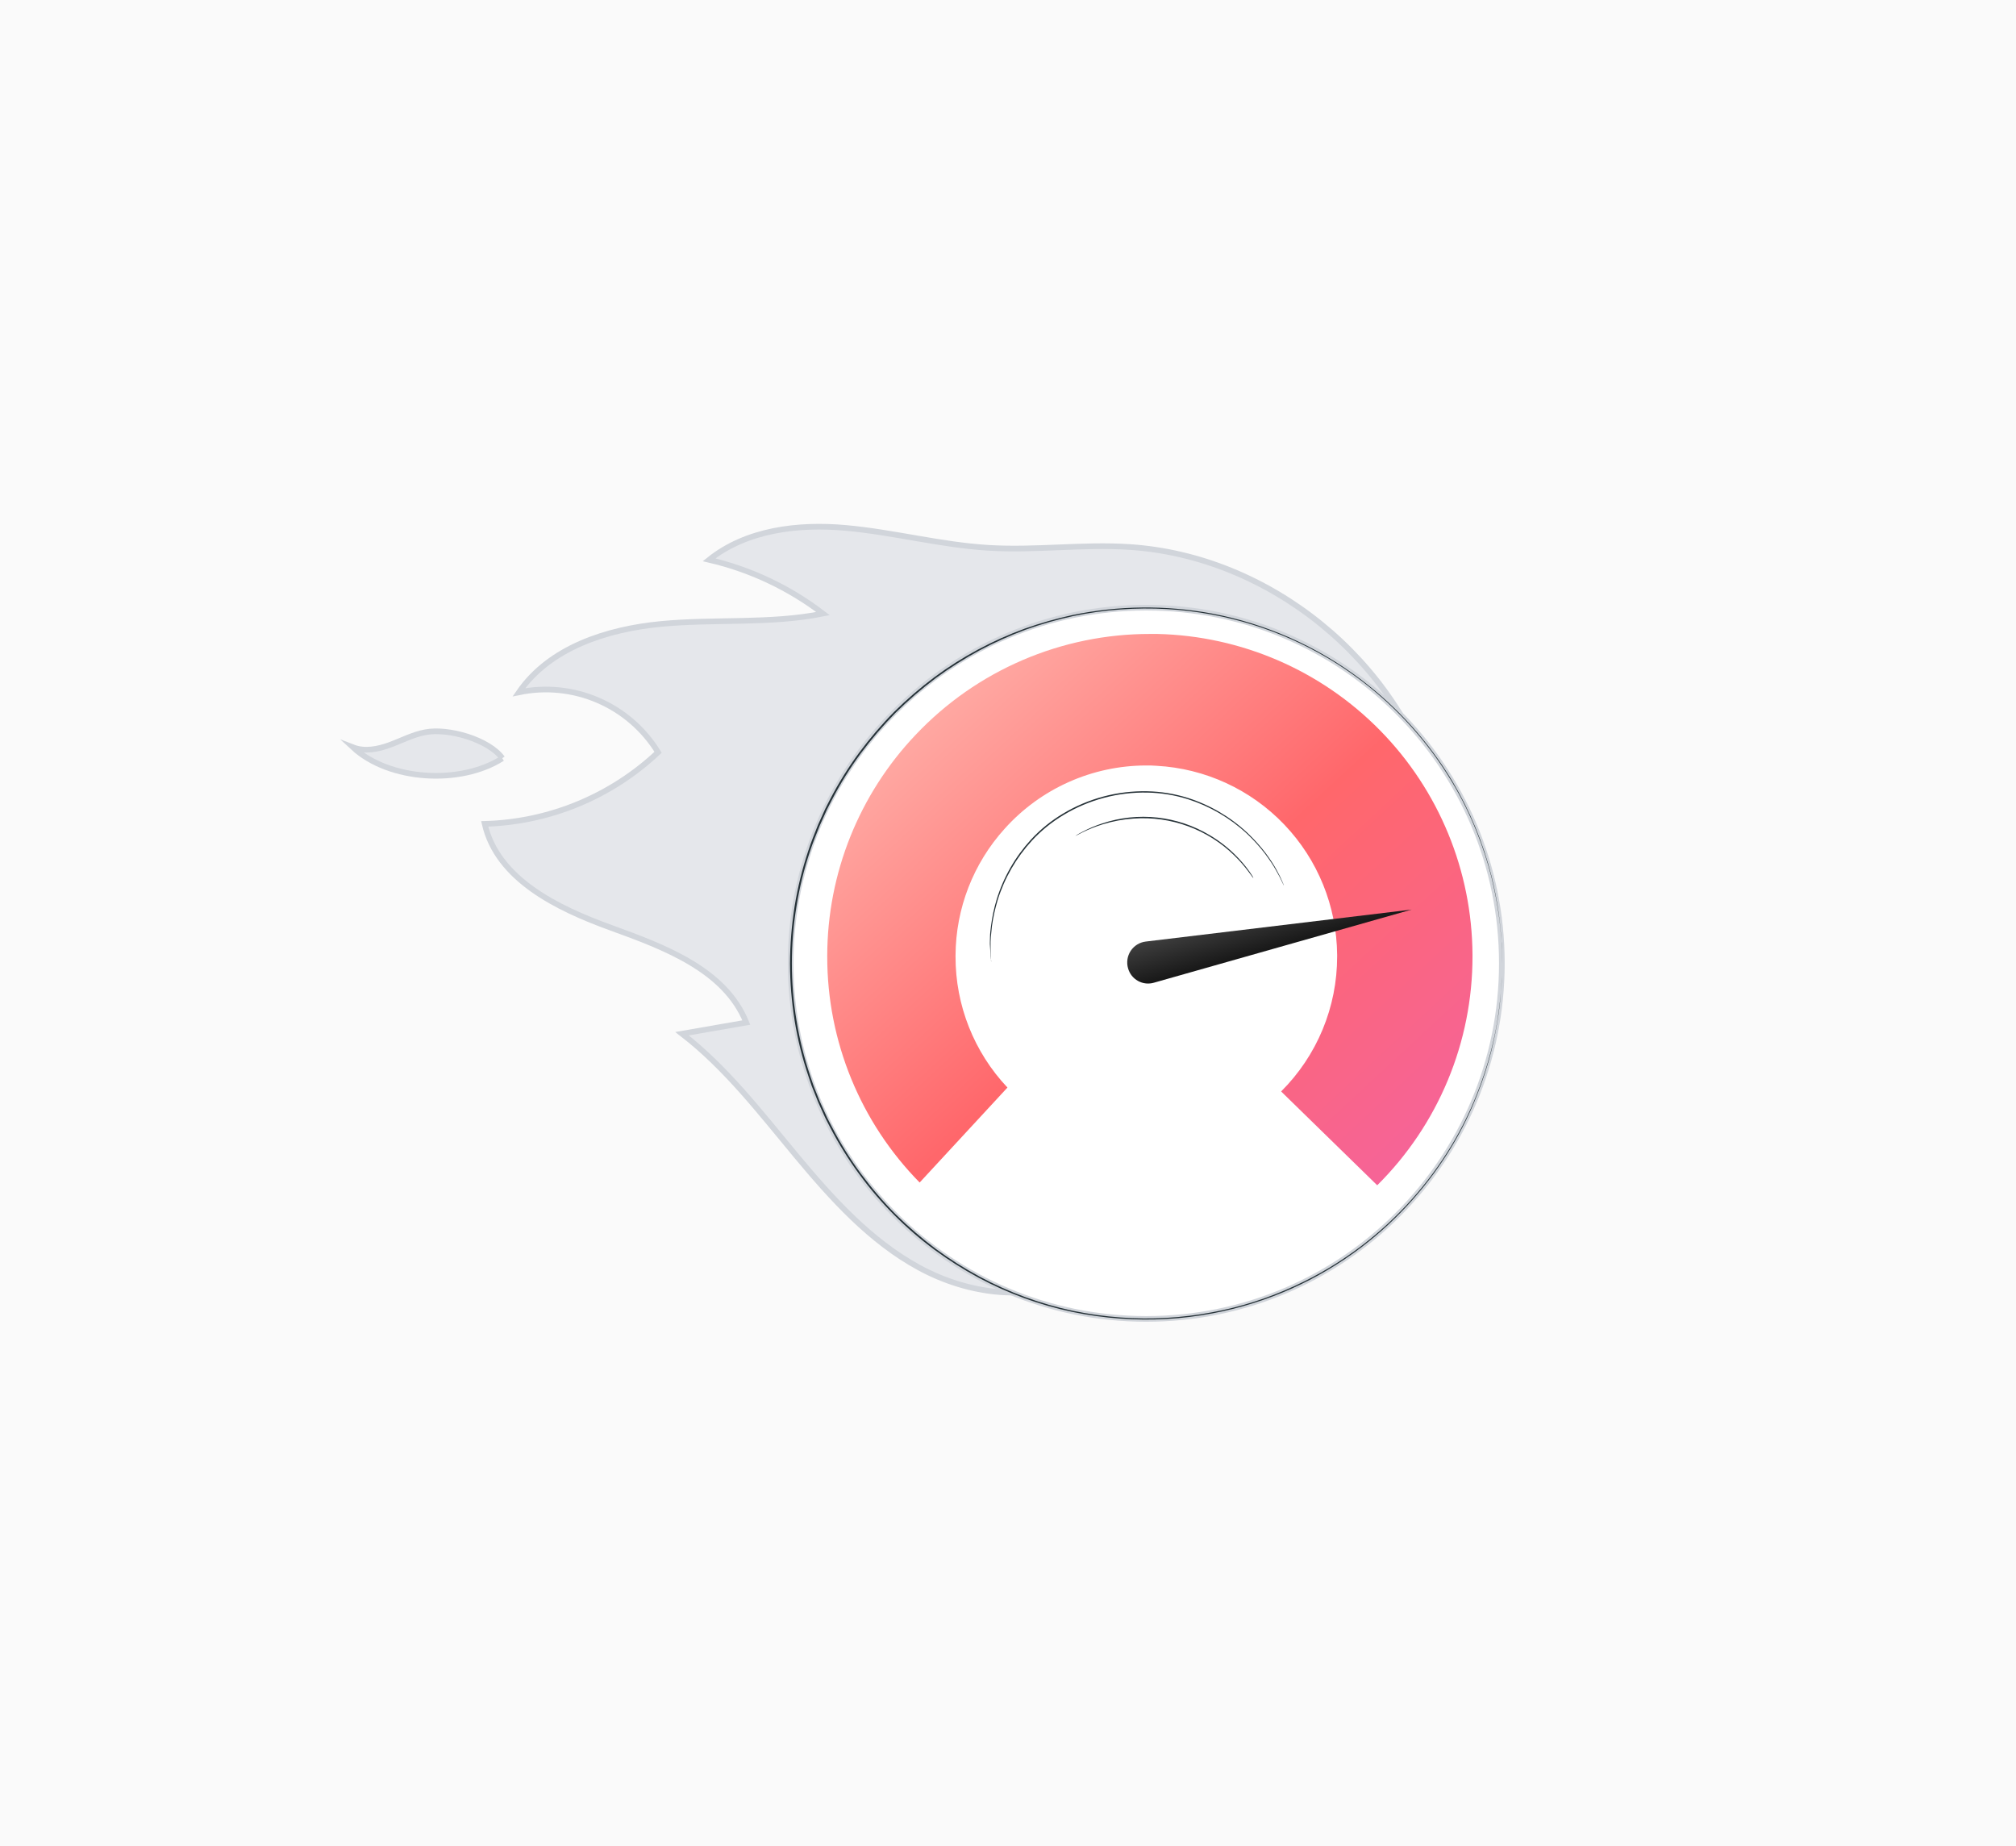
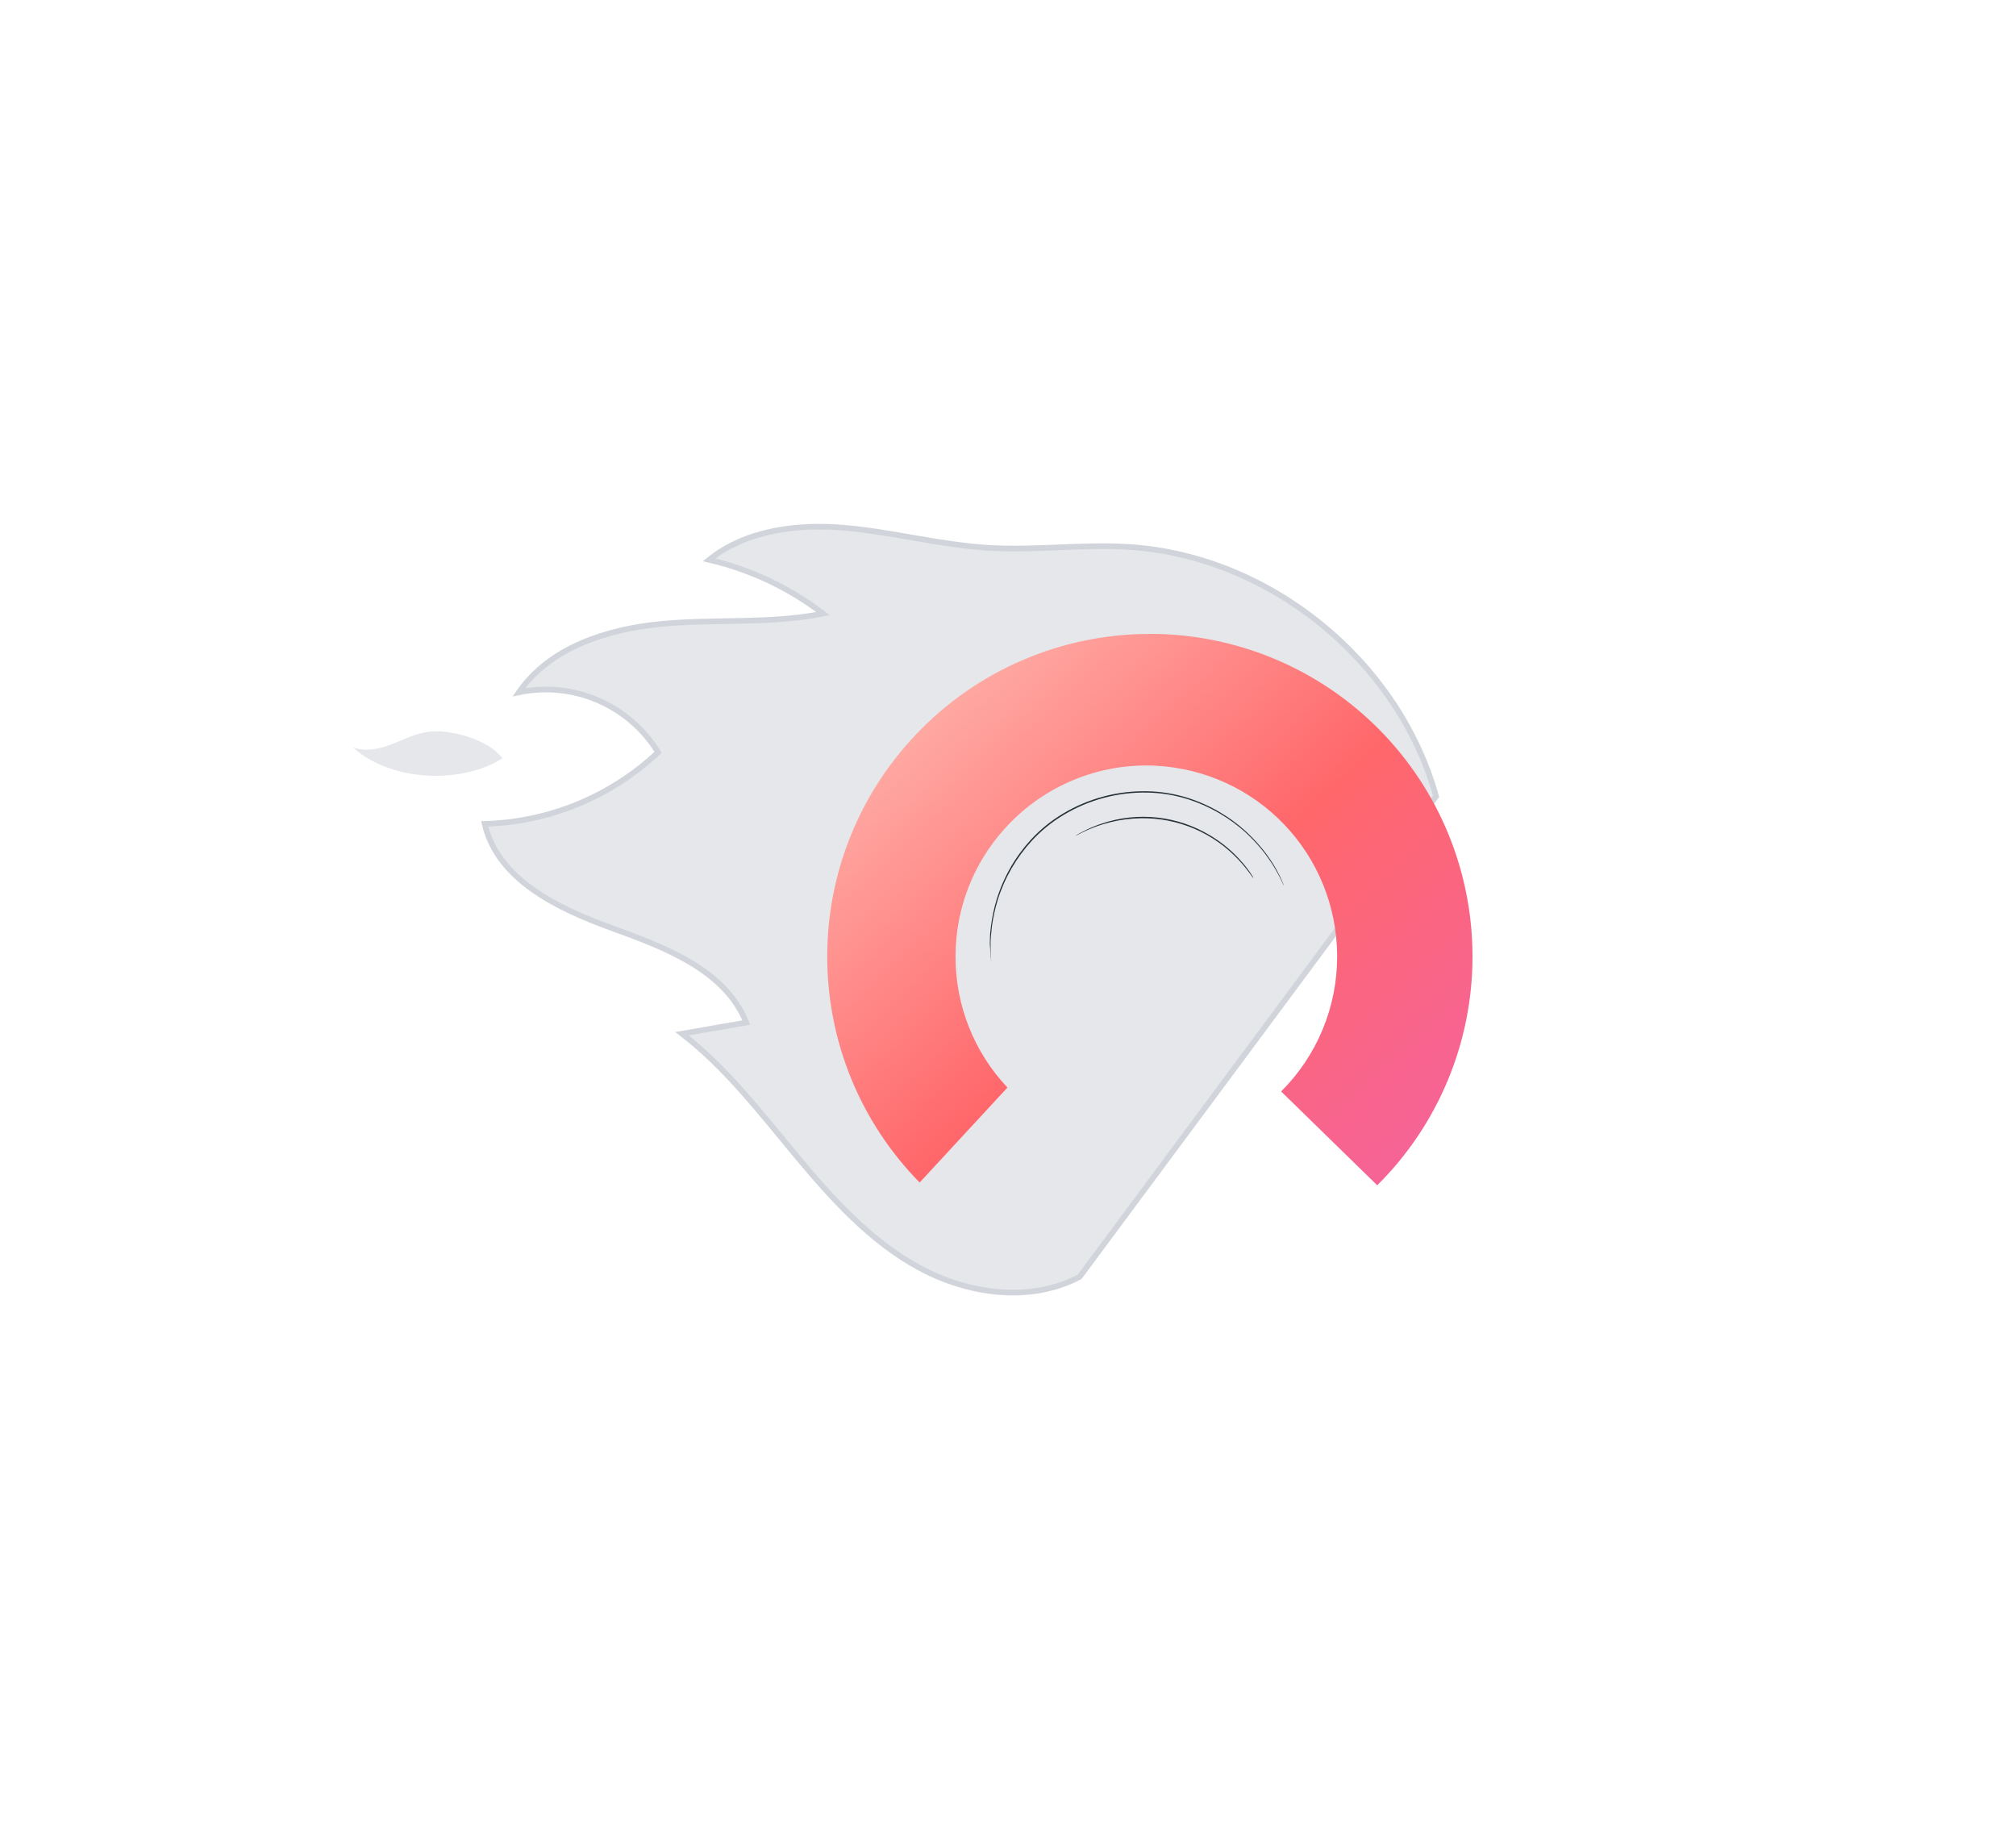
<svg xmlns="http://www.w3.org/2000/svg" width="178" height="163" viewBox="0 0 178 163" fill="none">
-   <rect width="178" height="163" fill="#FAFAFA" />
  <path d="M99.706 48.291C95.58 48.025 91.404 48.621 87.26 48.364C83.034 48.108 78.903 46.989 74.681 46.609C70.459 46.228 65.912 46.774 62.607 49.423C66.259 50.273 69.687 51.892 72.664 54.172C67.97 55.112 63.111 54.631 58.343 55.089C53.576 55.548 48.529 57.175 45.815 61.122C48.159 60.631 50.598 60.876 52.798 61.824C54.998 62.771 56.851 64.376 58.105 66.417C53.95 70.331 48.5 72.581 42.794 72.738C43.922 77.634 49.212 80.192 53.938 81.906C58.664 83.621 64.023 85.611 65.893 90.277L60.218 91.263C64.115 94.275 67.145 98.235 70.303 102.031C73.462 105.826 76.831 109.567 81.159 111.919C85.486 114.27 90.964 115.031 95.323 112.73L126.798 70.313C123.475 58.335 112.088 49.08 99.706 48.291Z" fill="#E5E7EB" stroke="#D1D5DB" stroke-width="0.5" stroke-miterlimit="10" />
-   <path d="M101.207 116.443C118.547 116.443 132.604 102.386 132.604 85.046C132.604 67.706 118.547 53.649 101.207 53.649C83.867 53.649 69.81 67.706 69.81 85.046C69.81 102.386 83.867 116.443 101.207 116.443Z" fill="white" stroke="#D1D5DB" stroke-width="0.5" stroke-miterlimit="10" />
  <path d="M88.709 73.151C86.541 70.859 82.644 66.692 80.865 64.858L88.695 73.151H88.709Z" fill="#FF725E" />
  <path d="M130.012 84.295C129.974 76.88 127.046 69.772 121.85 64.483C116.654 59.193 109.599 56.139 102.186 55.969C101.966 55.969 101.751 55.969 101.526 55.969C97.659 55.967 93.832 56.753 90.28 58.281C86.727 59.809 83.524 62.045 80.865 64.853C75.859 70.114 73.058 77.093 73.04 84.355C73.04 84.386 73.04 84.423 73.04 84.455C73.034 91.918 75.965 99.083 81.2 104.401L88.952 96.016C86 92.891 84.36 88.754 84.368 84.455C84.368 84.419 84.368 84.382 84.368 84.345C84.387 80.209 85.933 76.226 88.709 73.16C90.283 71.407 92.208 70.005 94.36 69.044C96.511 68.082 98.84 67.584 101.196 67.581C101.499 67.581 101.801 67.581 102.113 67.609C106.395 67.84 110.427 69.695 113.39 72.795C116.353 75.895 118.023 80.007 118.061 84.295C118.061 84.341 118.061 84.391 118.061 84.442C118.063 86.656 117.627 88.849 116.778 90.895C115.929 92.94 114.684 94.798 113.115 96.36L121.6 104.644C124.269 101.998 126.386 98.85 127.83 95.38C129.274 91.911 130.016 88.19 130.012 84.432C130.016 84.391 130.012 84.341 130.012 84.295Z" fill="url(#paint0_linear_538_4915)" />
-   <path d="M132.606 85.07C132.606 85.07 132.606 84.895 132.606 84.561V83.933C132.606 83.685 132.606 83.396 132.565 83.066C132.524 82.736 132.51 82.374 132.478 81.971C132.446 81.567 132.373 81.127 132.313 80.65C132.18 79.701 131.969 78.61 131.676 77.4C131.334 76.059 130.904 74.742 130.388 73.458C129.781 71.928 129.051 70.451 128.206 69.039C126.138 65.588 123.433 62.562 120.234 60.123C116.352 57.167 111.832 55.161 107.036 54.264C104.373 53.763 101.657 53.609 98.954 53.806C97.541 53.905 96.137 54.101 94.751 54.392C93.33 54.7 91.93 55.1 90.561 55.589C89.163 56.108 87.801 56.72 86.486 57.422C85.142 58.148 83.851 58.965 82.621 59.87C81.376 60.804 80.195 61.821 79.087 62.914C77.972 64.045 76.938 65.252 75.992 66.527C75.031 67.832 74.176 69.211 73.434 70.652C73.256 71.014 73.049 71.372 72.889 71.748C72.728 72.124 72.55 72.491 72.385 72.867C72.082 73.632 71.766 74.393 71.518 75.159C70.988 76.74 70.59 78.362 70.326 80.009C69.779 83.348 69.779 86.754 70.326 90.094C70.591 91.74 70.991 93.363 71.523 94.944L71.72 95.531L71.821 95.824L71.931 96.113L72.389 97.263L72.898 98.382C73.058 98.758 73.26 99.115 73.444 99.477C74.185 100.917 75.039 102.297 75.997 103.603C76.942 104.879 77.976 106.086 79.091 107.215C80.202 108.309 81.384 109.327 82.63 110.264C83.859 111.166 85.149 111.983 86.49 112.707C89.083 114.101 91.862 115.118 94.742 115.728C96.128 116.017 97.532 116.213 98.945 116.315C101.648 116.514 104.364 116.36 107.027 115.856C109.516 115.395 111.939 114.625 114.238 113.564C116.364 112.6 118.374 111.397 120.229 109.98C123.425 107.54 126.129 104.516 128.196 101.068C129.043 99.655 129.773 98.176 130.379 96.644C130.894 95.362 131.324 94.046 131.667 92.707C131.972 91.484 132.185 90.399 132.304 89.452C132.363 88.993 132.428 88.535 132.469 88.136C132.51 87.737 132.529 87.366 132.556 87.041C132.584 86.715 132.593 86.422 132.597 86.174V85.546C132.597 85.716 132.597 85.922 132.597 86.174C132.597 86.426 132.597 86.711 132.561 87.041C132.524 87.371 132.51 87.733 132.478 88.141C132.446 88.549 132.377 88.98 132.322 89.461C132.189 90.41 131.988 91.501 131.694 92.716C131.357 94.06 130.93 95.38 130.415 96.667C129.814 98.207 129.088 99.694 128.242 101.114C126.176 104.575 123.471 107.611 120.271 110.062C116.379 113.036 111.845 115.055 107.032 115.957C104.36 116.461 101.634 116.615 98.922 116.416C97.505 116.314 96.096 116.118 94.705 115.829C91.808 115.221 89.012 114.202 86.403 112.803C85.057 112.076 83.763 111.256 82.529 110.351C79.984 108.473 77.738 106.219 75.869 103.667C74.908 102.36 74.049 100.981 73.302 99.542C73.118 99.175 72.916 98.817 72.751 98.441L72.243 97.314L71.784 96.163L71.669 95.874L71.569 95.581L71.372 94.99C70.833 93.4 70.428 91.769 70.161 90.112C69.896 88.444 69.758 86.758 69.749 85.07C69.759 83.373 69.897 81.68 70.161 80.004C70.428 78.353 70.829 76.727 71.358 75.14C71.61 74.347 71.926 73.582 72.229 72.816L72.738 71.688C72.898 71.312 73.104 70.955 73.283 70.588C74.03 69.148 74.888 67.769 75.85 66.463C76.799 65.182 77.838 63.97 78.958 62.836C80.071 61.737 81.258 60.716 82.511 59.779C84.949 57.977 87.634 56.535 90.483 55.497C91.857 55.01 93.261 54.61 94.686 54.301C98.748 53.457 102.935 53.411 107.013 54.168C111.824 55.073 116.356 57.09 120.248 60.058C123.455 62.501 126.168 65.531 128.242 68.988C129.792 71.604 130.956 74.429 131.699 77.377C131.992 78.588 132.194 79.669 132.327 80.632C132.382 81.09 132.446 81.549 132.483 81.952C132.519 82.356 132.542 82.722 132.565 83.052C132.588 83.382 132.602 83.671 132.602 83.919C132.602 84.166 132.602 84.377 132.602 84.547C132.606 84.882 132.606 85.07 132.606 85.07Z" fill="#263238" />
-   <path d="M99.601 85.491C99.666 85.726 99.778 85.946 99.929 86.137C100.08 86.328 100.268 86.487 100.481 86.605C100.695 86.723 100.93 86.797 101.172 86.823C101.414 86.849 101.659 86.826 101.893 86.757L124.644 80.302L101.164 83.126C100.896 83.158 100.638 83.247 100.408 83.389C100.179 83.531 99.983 83.721 99.834 83.946C99.685 84.171 99.587 84.426 99.547 84.693C99.507 84.96 99.525 85.232 99.601 85.491Z" fill="url(#paint1_linear_538_4915)" />
  <path d="M113.362 78.193C113.343 78.167 113.327 78.137 113.316 78.106L113.188 77.84C113.128 77.726 113.069 77.579 112.982 77.414L112.656 76.818C112.537 76.603 112.386 76.359 112.23 76.126C112.074 75.892 111.877 75.617 111.671 75.337C111.191 74.715 110.662 74.133 110.089 73.595C108.592 72.208 106.808 71.169 104.863 70.551C103.712 70.192 102.516 69.997 101.31 69.974C98.708 69.921 96.143 70.605 93.912 71.945C92.876 72.564 91.934 73.328 91.115 74.214C89.729 75.721 88.694 77.517 88.085 79.472C87.859 80.222 87.69 80.988 87.581 81.764C87.54 82.108 87.508 82.429 87.485 82.722C87.462 83.016 87.457 83.291 87.462 83.534C87.466 83.777 87.462 83.992 87.462 84.185C87.462 84.377 87.485 84.528 87.494 84.643C87.503 84.758 87.494 84.863 87.517 84.936C87.523 84.97 87.523 85.004 87.517 85.037V84.936C87.517 84.868 87.517 84.771 87.485 84.648C87.453 84.524 87.448 84.359 87.439 84.189C87.43 84.02 87.439 83.786 87.411 83.538C87.384 83.291 87.411 83.025 87.411 82.727C87.411 82.429 87.462 82.103 87.499 81.76C87.598 80.976 87.762 80.201 87.989 79.445C88.591 77.471 89.626 75.658 91.019 74.136C91.843 73.24 92.793 72.468 93.838 71.844C96.088 70.489 98.676 69.801 101.301 69.859C102.517 69.883 103.722 70.08 104.882 70.446C106.848 71.073 108.649 72.132 110.153 73.545C110.727 74.089 111.258 74.678 111.739 75.305C111.946 75.585 112.129 75.851 112.294 76.103C112.459 76.355 112.597 76.584 112.711 76.8L113.014 77.377C113.096 77.547 113.156 77.694 113.211 77.813L113.326 78.083C113.341 78.119 113.353 78.156 113.362 78.193Z" fill="#263238" />
  <path d="M110.658 77.519C110.614 77.476 110.576 77.429 110.543 77.377C110.47 77.286 110.378 77.134 110.236 76.96C109.86 76.452 109.443 75.975 108.989 75.534C107.825 74.392 106.431 73.51 104.9 72.947C103.369 72.383 101.737 72.151 100.109 72.266C99.168 72.33 98.237 72.503 97.336 72.784C96.728 72.972 96.136 73.208 95.567 73.49C95.365 73.586 95.214 73.678 95.108 73.728C95.056 73.76 95.001 73.786 94.943 73.806C94.99 73.768 95.041 73.734 95.094 73.705C95.195 73.646 95.342 73.55 95.553 73.449C96.119 73.146 96.711 72.895 97.322 72.697C98.885 72.177 100.541 72 102.178 72.179C103.815 72.358 105.394 72.888 106.807 73.733C107.626 74.217 108.382 74.8 109.058 75.47C109.515 75.919 109.932 76.407 110.305 76.928C110.437 77.111 110.525 77.263 110.593 77.364C110.662 77.464 110.658 77.519 110.658 77.519Z" fill="#263238" />
  <path d="M44.353 66.939C43.152 65.284 39.572 64.258 37.559 64.647C36.464 64.849 35.464 65.381 34.419 65.766C33.374 66.151 32.2 66.38 31.164 65.977C34.373 68.952 40.672 69.305 44.353 66.953" fill="#E5E7EB" />
-   <path d="M44.353 66.939C43.152 65.284 39.572 64.258 37.559 64.647C36.464 64.849 35.464 65.381 34.419 65.766C33.374 66.151 32.2 66.38 31.164 65.977C34.373 68.952 40.672 69.305 44.353 66.953" stroke="#D1D5DB" stroke-width="0.5" stroke-miterlimit="10" />
  <defs>
    <linearGradient id="paint0_linear_538_4915" x1="73.61" y1="56.477" x2="123.706" y2="110.494" gradientUnits="userSpaceOnUse">
      <stop stop-color="#FFC1B7" />
      <stop offset="0.536" stop-color="#FF676B" />
      <stop offset="1" stop-color="#F463A0" />
    </linearGradient>
    <linearGradient id="paint1_linear_538_4915" x1="99.777" y1="80.37" x2="103.302" y2="92.858" gradientUnits="userSpaceOnUse">
      <stop stop-color="#5E5E5E" />
      <stop offset="0.536" stop-color="#151515" />
      <stop offset="1" stop-color="#111111" />
    </linearGradient>
  </defs>
</svg>